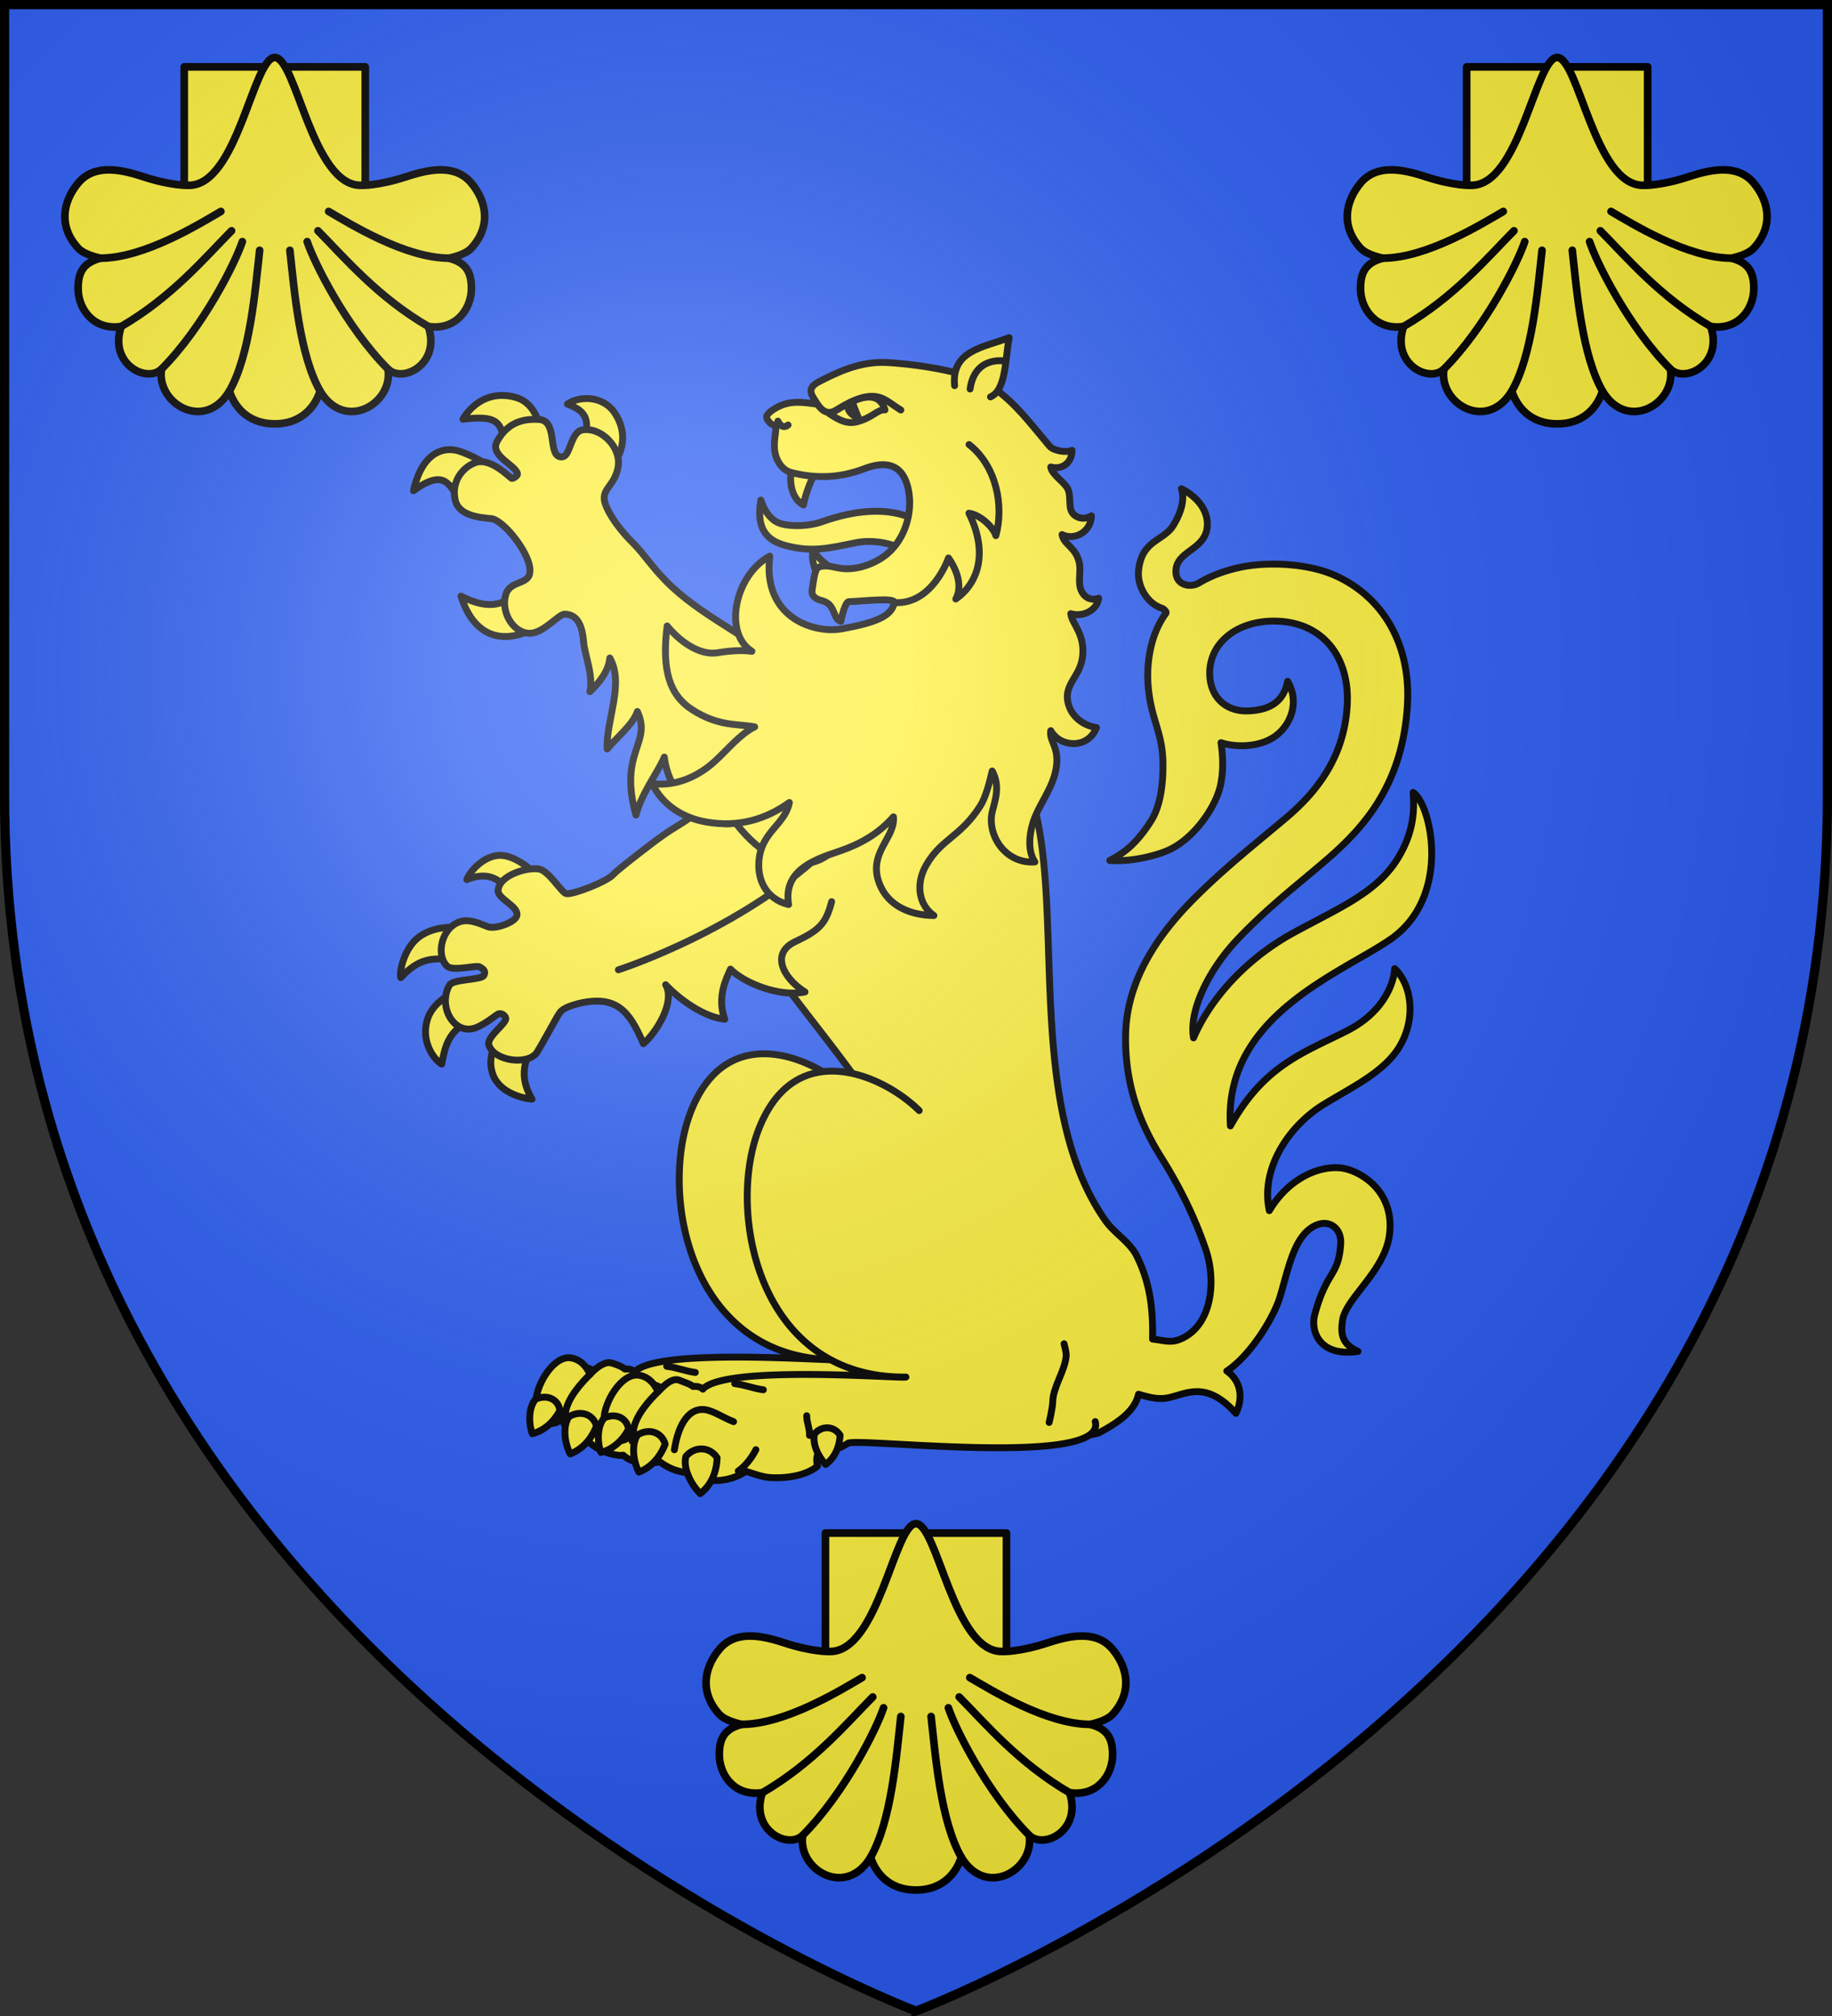
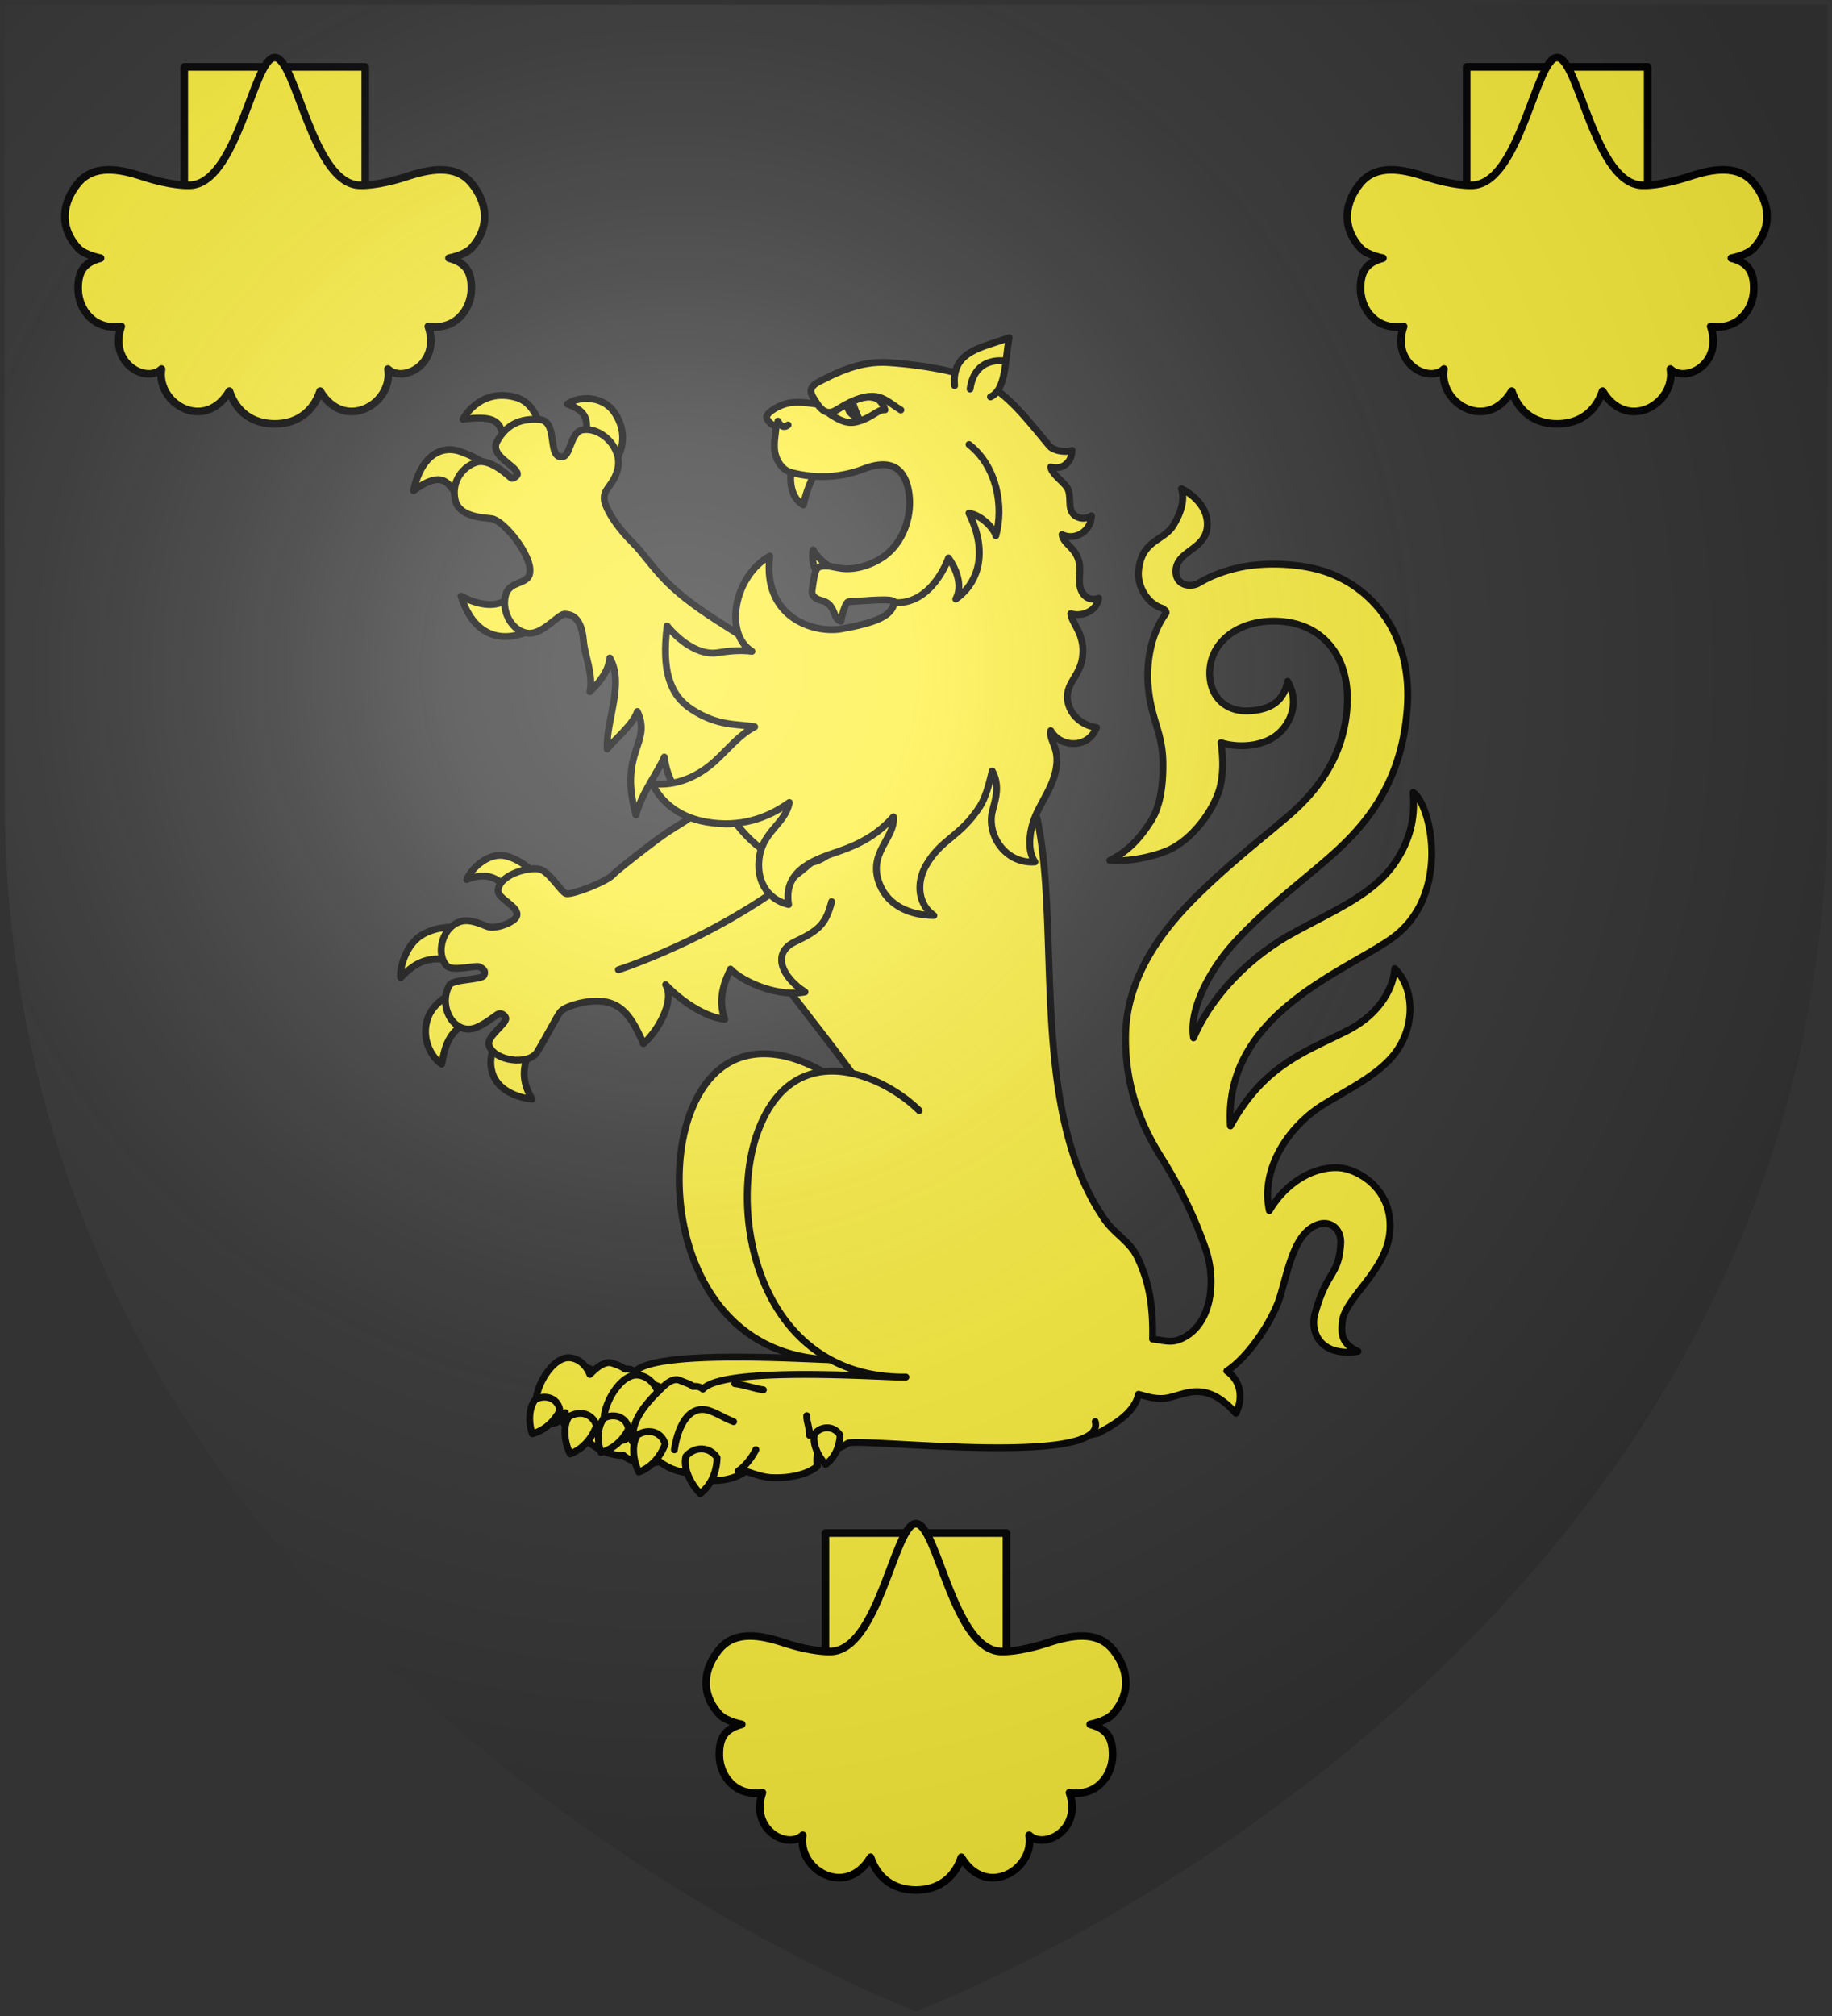
<svg xmlns="http://www.w3.org/2000/svg" xmlns:xlink="http://www.w3.org/1999/xlink" height="660" width="600">
  <rect width="100%" height="100%" fill="#333333" stroke="none" />
  <radialGradient id="b" cx="221.445" cy="226.331" gradientTransform="matrix(1.353 0 0 1.349 -77.63 -85.747)" gradientUnits="userSpaceOnUse" r="300">
    <stop offset="0" stop-color="#fff" stop-opacity=".314" />
    <stop offset=".19" stop-color="#fff" stop-opacity=".251" />
    <stop offset=".6" stop-color="#6b6b6b" stop-opacity=".125" />
    <stop offset="1" stop-opacity=".125" />
  </radialGradient>
-   <path d="M300 658.5s298.5-112.32 298.5-397.772V1.5H1.5v259.228C1.5 546.18 300 658.5 300 658.5z" fill="#2b5df2" fill-rule="evenodd" />
  <g stroke="#000" stroke-linecap="round" stroke-linejoin="round" stroke-width="2.07">
    <g fill="#fcef3c">
      <g fill-rule="evenodd">
        <path d="M176.144 205.077c-4.684 7.162-10.703 7.477-18.44 3.534 4.633 14.712 15.965 14.844 26.434 6.94zm-21.336-40.565c-4.128-.227-9.145 2.303-11.431 12.34 10.957-7.84 10.804-.022 16.058 5.335l7.577-12.18s-4.056-3.027-9.522-4.958a9.724 9.724 0 0 0-2.682-.537zm41.24-15.397c-2.325-.104-4.62.504-6.288 1.658 4.776 1.838 7.38 3.948 4.773 11.847l8.976 6.291c2.345-2.694 4.894-8.922.474-15.518-1.892-2.823-4.947-4.145-7.936-4.278zm-25.922-.947c-6.922-.041-10.804 5.253-11.837 7.181 12.34-1.553 11.181 2.03 13.261 9.389l10.779-4.196c-.87-3.862-2.408-10.135-8.048-11.757a15.275 15.275 0 0 0-4.155-.617zm-.454 192.056c-1.454 2.815-4.113 7.038-2.484 12.093 1.985 6.157 9.728 7.624 11.912 7.774-3.77-6.424-2.57-10.906.471-17.12zm-11.947-13.18s-8.172 2.607-10.152 9.082c-2.112 6.906 2.295 12.346 4.327 13.416.901-4.832 1.967-11.755 11.464-13.663zm-2.354-18.75c-2.543.013-6.544.439-9.797 2.596-5.1 3.382-6.524 11.062-6.027 12.603 5.023-5.211 8.82-6.755 18.13-4.803l.215-10.27s-.995-.134-2.521-.126zm14.06-21.61c-4.676.043-8.982 4.586-9.98 7.292 5.05-2.002 8.507-1.07 11.436 1.995l7.49-5.26s-3.989-3.48-8.007-3.981a7.063 7.063 0 0 0-.94-.045zM374.755 176.277c1.084 3.286-.092 7.1-2.366 10.903-2.963 4.958-9.674 4.43-10.548 13.81-.433 4.692 2.708 9.981 7.166 11.294.528.322 1.415 1.031 1.038 1.546-4.92 6.725-5.809 15.622-5.31 21.792.832 10.303 4.409 13.933 4.455 23.475.015 2.974.01 11.55-3.582 17.203-4.428 6.969-8.217 9.73-12.436 11.925 5.953.372 12.317-1.003 16.772-2.725 8.233-3.182 15.219-13.314 16.608-20.031.926-4.473.718-8.654.128-12.727 4.03 1.358 11.05 1.551 15.96-1.688 5.04-3.327 7.832-10.515 4.124-16.783-1.281 6.353-5.542 8.657-11.94 8.91-6.09.24-10.956-3.547-11.487-10.134-.784-9.708 7.501-16.781 18.891-16.916 15.089-.179 23.287 10.859 22.487 25.3-.803 14.475-8 25.13-18.175 33.745-8.743 7.402-17.943 14.593-27.04 23.588-7.096 7.016-21.074 21.888-21.543 41.607-.347 14.613 3.92 26.43 10.596 37.076s10.63 19.516 13.479 27.771c3.423 9.923 1.82 23.465-7.829 27.263-2.755 1.084-4.941.265-8.148-.114.202-9.959-.997-17.362-4.723-24.972-2.096-4.283-6.728-6.818-9.475-10.715-36.327-51.56 8.516-156.125-58.673-150.848l-44.131 69.127c1.44 9.996 51.073 58.912 48.572 84.146l36.639 60.073c5.136 4.846 10.271 2.52 15.408 1.535 5.313-2.804 10.999-6.342 12.15-11.723 2.586.696 4.54 1.38 7.327 1.262 5.797-.244 12.062-6.634 22.013 4.473 2.07-4.159 1.863-9.52-2.73-12.738 6.758-4.37 14.014-15.654 16.053-22.426 2.656-8.823 4.335-19.138 11.362-21.69 3.729-1.354 7.22 1.316 6.9 5.881-.697 9.91-4.146 7.779-7.801 21.157-1.372 5.024 1.337 12.904 13.003 11.165-4.939-2.27-5.2-5.268-4.667-9.23.925-6.88 12.943-14.936 14.2-26.237 1.479-13.293-9.425-19.275-14.835-19.79-7.245-.687-16.07 3.857-21.405 12.872-2.82-13.129 6.401-25.9 16.4-32.007 8.377-5.117 17.892-9.596 22.554-16.968 5.257-8.312 4.199-18.77-1.194-23.923-.275 4.972-3.77 13.322-14.237 18.668-12.706 6.49-24.99 10.212-35.249 28.706-2.153-33.088 33.469-45.984 48.268-56.228 18.368-12.714 12.369-40.417 6.794-44.199.323 4.64.514 11.902-5.035 20.493-6.42 9.937-17.644 14.441-31.187 21.864-13.47 7.382-24.65 19.177-29.952 31.552-1.463-8.352 4.746-20.452 12.567-28.925 8.101-8.775 17.779-16.467 23.283-21.114 10.962-9.257 26.932-22.072 28.59-50.168 1.169-19.76-8.702-33.595-22.54-39.37-8.117-3.388-20.016-3.895-28.21-2.065-4.11.919-8.206 2.33-12.054 4.634-2.71 1.622-7.384.624-6.914-4.086.554-5.55 8.51-5.96 9.358-12.464.699-5.365-3.396-9.678-7.73-11.812z" transform="matrix(1.087 0 0 1.087 -20.435 -31.594)" />
        <path d="M273.038 233.364c-7.687 8.493-15.961 7.924-22.647 19.266-6.687 11.342-6.838 7.732-12.629 13.144-5.79 5.412-11.034 9.612-12.692 10.685-3.317 2.147-4.485 2.576-10.067 6.81-5.581 4.236-10.566 8.193-11.496 9.232-1.86 2.078-11.821 5.984-14.04 5.731-1.37-.156-5.27-6.875-8.194-7.419-3.665-.68-12.297 1.901-12.399 6.553-.054 2.492 6.653 4.858 5.592 7.652-.722 1.901-6.006 3.784-8.35 3.245-1.34-.308-5.205-2.552-8.379-1.7-5.93 1.59-7.738 10.142-4.224 13.474 1.787 1.694 8.741-.385 9.786.222 1.183.688 1.941 1.229 1.307 2.566-.689 1.45-9.298 1.063-10.383 2.952-3.698 6.431 1.564 15.602 8.295 12.679 2.26-.982 4.423-2.63 5.936-3.728 1.343-.975 2.594.248 2.73.984.308 1.675-5.9 5.591-5.07 8.132 1.598 4.886 11.997 6.161 14.526 2.082 1.962-3.166 5.955-10.674 6.706-11.693.375-.51.958-1.651 5.611-2.894 11.609-2.79 15.485 2.257 19.701 12.061 3.779-3.188 9.741-12.606 6.693-17.762 4.314 4.558 11.573 9.749 17.812 10.401-2.513-6.913.725-12.733 1.722-15.1 3.987 4.128 14.752 8.526 22.459 6.882-6.63-4.145-10.412-11.632-2.99-15.127 7.423-3.494 9.314-5.508 11.019-12.074" transform="matrix(1.087 0 0 1.087 -20.435 -31.594)" />
      </g>
      <g stroke-width="1.978">
        <g fill-rule="evenodd">
          <path d="m220.33 450.382-10.853.677s-4.33-2.262-6.255-1.863c-2.514.52-5.184 3.263-6.255 5.422-.55 1.11-1.103 4.235-1.103 4.235M189.977 452.076s1.783-6.301 3.679-7.963c1.38-1.21 3.98-2.173 5.887-2.203 1.763-.028 5.519 1.864 5.519 1.864h11.221" transform="matrix(1.138 0 0 1.138 -38.12 -55.954)" />
          <path d="M329.126 456.521c2.188 8.18-68.485 1.11-71.2 2.872-2.306 1.496-7.174.45-8.778-2.402a22.835 22.835 0 0 0 .03 8.98c-2.538 2.114-7.18 3.552-13.197 3.302-2.406-.1-4.665-.943-7.376-1.829-4.444 3.081-11.857 3.863-15.772.35-.452.086-.965.107-1.627.004-3.016-.47-5.196-1.434-7.56-3.213a11.735 11.735 0 0 1-.83-.678c-3.496-.567-6.73-3.295-6.591-8.325-1.098 4.359-9.847 5.255-8.3-4.75.863-4.83 5.339-11.602 9.755-11.038 2.725.349 4.612 2.38 5.594 4.78.207-.166 3.616-4.133 6.32-3.277 1.634.518 2.834.99 3.8 1.755 1.05-.11 2.028.056 2.81.762 6.308-7.105 57.565-2.988 58.437-3.476-42.461.43-51.639-47.357-42.372-71.264 10.393-26.812 35.657-15.832 46.187-5.407" transform="matrix(1.138 0 0 1.138 -38.12 -55.954)" />
        </g>
        <path d="M208.007 461.258c1.188-7.781 4.443-12.105 8.722-11.558 2.548.326 5.27 2.314 8.318 3.471" transform="matrix(1.138 0 0 1.138 -38.12 -55.954)" />
        <g fill-rule="evenodd">
-           <path d="m239.905 455.368-10.854.678s-4.33-2.262-6.255-1.864c-2.514.52-5.184 3.264-6.255 5.422-.55 1.11-1.103 4.236-1.103 4.236M209.55 457.063s1.784-6.302 3.68-7.964c1.38-1.21 3.98-2.172 5.887-2.202 1.763-.028 5.519 1.863 5.519 1.863h11.221m-39.632 6.822c.687-4.506 4.885-8.836 7.05-11.008m22.089-2.35c3.216.41 5.402 1.413 8.248 1.777" transform="matrix(1.138 0 0 1.138 -38.12 -55.954)" />
+           <path d="m239.905 455.368-10.854.678s-4.33-2.262-6.255-1.864c-2.514.52-5.184 3.264-6.255 5.422-.55 1.11-1.103 4.236-1.103 4.236M209.55 457.063s1.784-6.302 3.68-7.964c1.38-1.21 3.98-2.172 5.887-2.202 1.763-.028 5.519 1.863 5.519 1.863h11.221m-39.632 6.822m22.089-2.35c3.216.41 5.402 1.413 8.248 1.777" transform="matrix(1.138 0 0 1.138 -38.12 -55.954)" />
          <path d="M348.7 458.14c3.575 13.368-68.485 4.478-71.2 6.24-2.306 1.496-6.166 3.223-7.77.37-.53 2.762-1.635 2.91-.977 6.208-2.539 2.113-7.182 3.552-13.198 3.301-2.406-.1-4.665-.942-7.376-1.828-4.444 3.08-11.857 3.862-15.772.349-.452.087-.965.108-1.627.005-3.016-.47-5.196-1.435-7.56-3.213a11.735 11.735 0 0 1-.83-.679c-3.496-.567-6.73-3.295-6.591-8.325-1.098 4.36-9.847 5.256-8.3-4.749.863-4.83 5.34-11.603 9.755-11.038 2.725.348 4.612 2.379 5.594 4.78 1.213-1.068 3.808-4.347 6.32-3.277 1.577.671 2.835.99 3.8 1.755 1.05-.11 2.028.056 2.81.761 6.308-7.104 57.566-2.988 58.437-3.475-42.461.43-51.639-47.357-42.372-71.265 10.393-26.811 35.657-15.831 46.187-5.407" transform="matrix(1.138 0 0 1.138 -38.12 -55.954)" />
        </g>
        <path d="M245.958 472.353c2.18-1.472 4.104-4.149 5.079-6.146m15.435-4.1c.132-1.838-.856-3.82-.806-5.669m-38.085 9.807c1.188-7.782 4.443-12.105 8.723-11.558 2.547.326 5.268 2.314 8.317 3.47m.317-10.947c3.216.41 5.402 1.413 8.249 1.777m-37.388 11.581c.688-4.505 4.885-8.835 7.05-11.008M214.392 460.32c-1.692 3.218-4.435 5.764-7.947 6.689-1.131-3.136-1.076-7.553.92-9.902 3.189-1.544 6.555-.117 7.027 3.212zm10.532 4.295c-1.36 3.63-3.94 6.66-7.565 8.049-1.645-3.22-2.2-7.942-.392-10.678 3.193-2.012 6.99-.872 7.957 2.63zm50.352-2.56c-.165 3.34-1.504 6.446-4.153 8.41-2.23-2.332-3.952-6.162-3.177-8.852 2.123-2.39 5.59-2.274 7.33.443zm-35.4 6.472c-.108 4.068-1.661 7.88-4.85 10.326-2.793-2.792-5.007-7.419-4.132-10.71 2.532-2.955 6.778-2.888 8.983.384zm-45.238-13.591c-1.692 3.218-4.435 5.764-7.947 6.69-1.132-3.137-1.076-7.553.92-9.903 3.189-1.544 6.555-.117 7.027 3.213zm10.522 4.455c-1.36 3.63-3.94 6.66-7.566 8.048-1.645-3.219-2.199-7.941-.391-10.678 3.193-2.011 6.99-.872 7.957 2.63z" transform="matrix(1.138 0 0 1.138 -38.12 -55.954)" />
-         <path d="M335.433 458.38s.996-3.988 1.047-6.132c.099-4.07 3.643-9.031 3.865-13.098.056-1.038-.619-3.416-.619-3.416" fill-rule="evenodd" transform="matrix(1.138 0 0 1.138 -38.12 -55.954)" />
      </g>
    </g>
    <path d="M194.645 222.433c.36 4.107 3.018 10.036 1.875 14.951 2.963-2.798 5.683-6.333 6.02-10.147 4.478 7.871-1.227 18.853-.793 27.422 2.29-2.971 7.842-7.347 9.09-11.301 4.505 9.733-5.766 11.936-.43 31.178 1.856-6.948 6.57-12.693 8.552-17.457 1.521 13.225 14.243 21.958 21.412 19.766 16.438 21.408 36.233 13.073 35.277-10.213 0 0-15.538-34.33-19.557-37.292-4.363-3.216-9.914-6.12-16.245-10.155-7.145-4.555-13.009-8.212-18.55-13.331-5.54-5.12-8.208-9.712-11.837-13.307-5.11-5.06-8.502-10.68-8.611-13.29-.133-3.193 2.963-4.049 4.112-9.12 1.366-6.033-4.843-12.503-10.617-11.607-3.292.511-3.646 6.63-5.423 7.86-.419.291-.92.392-1.565.204-3.376-.986-.597-10.786-6.052-11.174-5.455-.387-9.802 1.27-12.75 6.613-2.371 4.295 5.843 7.225 6.153 9.748.069.566-1.122 1.386-1.698 1.372-.38-.01-6.252-6.333-10.847-4.803-3.58 1.192-7.463 5.384-6.238 11.197 1.058 5.027 7.722 5.385 10.921 5.727 3.794.405 12.276 11.22 11.592 16.092-.21 3.928-6.054 2.382-7.283 6.885-1.577 5.775 2.947 12.247 8.036 11.478 3.807-.575 7.896-5.526 9.627-5.688 4.198-.023 5.43 3.832 5.829 8.392z" fill="#fcef3c" fill-rule="evenodd" transform="matrix(1.087 0 0 1.087 -20.435 -31.594)" />
    <path d="M205.12 321.15s40.867-13.052 66.846-40.55" fill="none" transform="matrix(1.087 0 0 1.087 -20.435 -31.594)" />
    <g fill-rule="evenodd">
-       <path d="M306.672 200.499c-5.448-1.366-10.704-2.674-15.028-5.43-4.028-2.566-10.102-3.537-15.02-2.542-7.913 1.6-13.026 2.965-21.065.859-6.77-1.774-8.79-6.21-7.506-13.71 1.412 4.369 3.8 6.479 6.083 7.136 2.937.846 8.18.854 12.28-.6 21.22-7.526 35.104-1.185 40.256 14.287z" fill="#fcef3c" transform="matrix(1.087 0 0 1.087 -20.435 -31.594)" />
      <path d="M257.443 170.444c-.871 2.099-.726 8.63 3.448 10.704.662-3.707 2.466-8.002 3.806-10.193zm6.338 24.24c-.53 2.28.12 5.18 1.168 6.957l5.025-1.153c-2.561-1.402-4.838-3.48-6.193-5.804z" fill="#fcef3c" transform="matrix(1.087 0 0 1.087 -20.435 -31.594)" />
      <g fill="#fff03c">
        <path d="M330.598 288.67c-2.11-3.154-1.785-7.913-.556-11.837 1.677-5.35 5.578-9.718 6.84-15.655 1.47-6.947-2.038-8.625-1.49-12.05 2.901 5.158 11.266 5.553 13.783-.934-3.722-.525-7.084-2.994-8.284-6.475-2.16-6.268 3.169-8.436 4.03-14.507 1.017-7.163-3.233-10.284-3.504-13.317 3.565 1.087 7.895-.911 8.412-4.656-1.893.701-3.834.214-5.029-1.869-1.431-2.498-.285-5.785-.766-8.5-.894-5.042-4.751-5.66-5.246-8.8 3.76 1.9 8.768-.834 8.859-5.654-1.394.904-3.2 1.025-4.702.09-2.7-1.68-1.26-4.902-2.267-7.854-.73-2.139-5.042-4.605-5.283-6.94 3.25.883 6.348-1.022 6.405-5.012-1.694.752-5.527.206-6.795-1.292-5.933-7.01-10.108-12.812-17.101-17.744-5.67-3.999-20.328-6.723-31.687-7.404-8.371-.502-15.481 3.112-20.617 5.74-4.477 2.292-1.683 4.612-.52 6.8-3.826-.47-7.094-1.126-10.713.28-2.088.811-4.811 2.58-4.591 3.754.127.678 1.614 2.882 2.883 2.076-.082 2.63-.606 4.123-.527 6.85.103 3.59 2.158 6.875 5.082 7.62 7.755 1.974 14.871 1.568 22.015-1.155 9.671-3.688 12.717 1.78 13.489 7.678.778 5.946-1.18 13.313-6.537 17.921-2.78 2.393-7.881 4.754-12.842 4.533-2.784-.124-5.472-1.509-7.912-.44-1.244.545-1.568 4.636-1.942 6.875-.293 1.748 1.052 2.707 2.911 3.158 4.309 1.046 3.192 5.538 5.762 6.254.172-1.175 1.314-5.894 2.372-5.925 4.253-.122 14.028-1.33 13.726.275-.762 4.039-5.384 6.018-15.892 7.916-8.152 1.473-23.92-3.267-21.627-21.917-10.659 5.81-14.04 23.297-5.373 28.68-3.118-.425-6.568-.19-10.344.428-5.612.919-11.59-3.63-15.21-8.07-1.669 13.276.722 20.791 7.436 25.148 7.979 5.176 13.524 4.263 18.936 5.238-4.552 2.311-7.826 6.556-11.993 10.368-4.682 4.284-11.457 7.71-18.897 6.718 3.113 6.407 9.112 10.343 16.42 11.593 9.86 1.69 18.072-.983 24.918-5.893-1.172 6.31-7.7 8.521-8.99 16.15-1.152 6.816 1.912 12.956 8.767 14.594-1.85-10.934 9.142-13.942 15.635-16.201 6.144-2.138 11.5-5.164 15.946-10.228.633 6.462-8.004 10.922-4.104 20.428 2.623 6.393 9.16 9.24 16.297 9.3-4.547-3.113-5.577-9.465-2.37-15.092 4.606-8.081 10.282-8.46 16.297-17.849 1.595-2.49 2.728-6.632 3.64-10.594 2.446 4.523.95 8.6.04 12.19-1.708 6.745 3.63 15.817 12.81 15.21z" transform="matrix(1.087 0 0 1.087 -20.435 -31.594)" />
        <path d="M306.42 145.22c-1.028-10.717 8.89-11.514 16.432-14.464-1.237 6.83-.934 15.788-5.626 17.849" transform="matrix(1.087 0 0 1.087 -20.435 -31.594)" />
      </g>
    </g>
    <path d="M321.699 137.83s-9.172-1.845-10.615 8.403m-57.906 9.662s1.163 2.747 3.067 1.162m8.835-6.256c3.158 4.502 5.527 1.764 8.25.29 9.916-5.37 11.945-1.494 16.892 1.458m-1.966 58.005c11.535.73 16.318-13.436 16.318-13.436s5.219 6.81 2.202 12.363c6.474-4.544 10.03-13.622 3.956-25.855 3.765.575 7.497 4.512 8.114 6.771 2.45-8.82.305-20.88-8.08-27.452" fill="none" transform="matrix(1.087 0 0 1.087 -20.435 -31.594)" />
    <path d="M268.73 153.696c3.08 2.042 5.39 3.146 8.305 2.39 4.7-1.22 6.234-3.825 8.404-3.572-1.807-5.937-7.648-3.895-12.109-1.424-1.993 1.105-3.275 1.997-4.6 2.606z" fill="none" transform="matrix(1.087 0 0 1.087 -20.435 -31.594)" />
    <path d="M275.921 150.125c-.39.233.628 2.645 1.492 4.673-.78-.041-3.058-1.159-3.257-3.498.547-1.51 1.765-1.175 1.765-1.175z" fill-rule="evenodd" transform="matrix(1.087 0 0 1.087 -20.435 -31.594)" />
  </g>
  <g id="a" stroke="#000" stroke-linecap="round" stroke-linejoin="round" stroke-width="2.127">
    <path d="M64.77 270v-35.885h50.46V270" fill="#fcef3c" transform="matrix(1.175 0 0 1.176 -15.763 -253.425)" />
    <path d="M65.914 267.082s-4.702.199-12.65-2.416c-6.57-2.162-13.679-3.466-18.07 1.81-4.304 5.172-5.52 12.078 0 18.098 1.841 2.006 6.245 2.794 6.245 2.794-4.385 1.175-6.333 3.452-6.244 8.66.094 5.568 4.357 11.504 12.01 10.359-3.548 10.332 7.053 15.91 11.236 11.86-1.542 9.541 11.981 17.684 18.91 6.131 1.925 5.722 6.375 9.119 12.649 9.119s10.724-3.397 12.649-9.119c6.929 11.553 20.452 3.41 18.91-6.132 4.183 4.05 14.785-1.527 11.235-11.86 7.654 1.146 11.917-4.79 12.011-10.357.089-5.21-1.859-7.486-6.243-8.661 0 0 4.403-.788 6.243-2.794 5.522-6.02 4.305-12.926 0-18.098-4.39-5.276-11.5-3.972-18.07-1.81-7.947 2.615-12.649 2.416-12.649 2.416-13.626.32-18.07-35.578-24.086-35.578s-10.46 35.898-24.086 35.578z" fill="#fcef3c" fill-rule="evenodd" transform="matrix(1.175 0 0 1.176 -15.763 -253.425)" />
-     <path d="M121.559 318.246c-11.65-11.706-20.596-29.654-22.524-35.482m5.984-8.4c6.01 3.486 21.353 13.004 33.543 13.004m-5.768 19.019c-14.169-8.22-23.436-19.26-30.75-26.636m.605 44.627c-5.736-9.982-7.185-27.878-8.43-39.198m-35.778 33.066c11.65-11.706 20.596-29.654 22.524-35.482m-5.984-8.4c-6.01 3.486-21.353 13.004-33.542 13.004m5.767 19.019c14.169-8.22 23.437-19.26 30.75-26.636m-.605 44.627c5.736-9.982 7.185-27.878 8.43-39.198" fill="none" transform="matrix(1.175 0 0 1.176 -15.763 -253.425)" />
  </g>
  <use height="100%" transform="translate(420)" width="100%" xlink:href="#a" />
  <use height="100%" transform="translate(210 480)" width="100%" xlink:href="#a" />
  <path d="M300 658.5s298.5-112.32 298.5-397.772V1.5H1.5v259.228C1.5 546.18 300 658.5 300 658.5z" fill="url(#b)" fill-rule="evenodd" />
-   <path d="M300 658.397S1.5 545.98 1.5 260.277V1.5h597v258.778c0 285.7-298.5 398.12-298.5 398.12z" fill="none" stroke="#000" stroke-width="3" />
</svg>